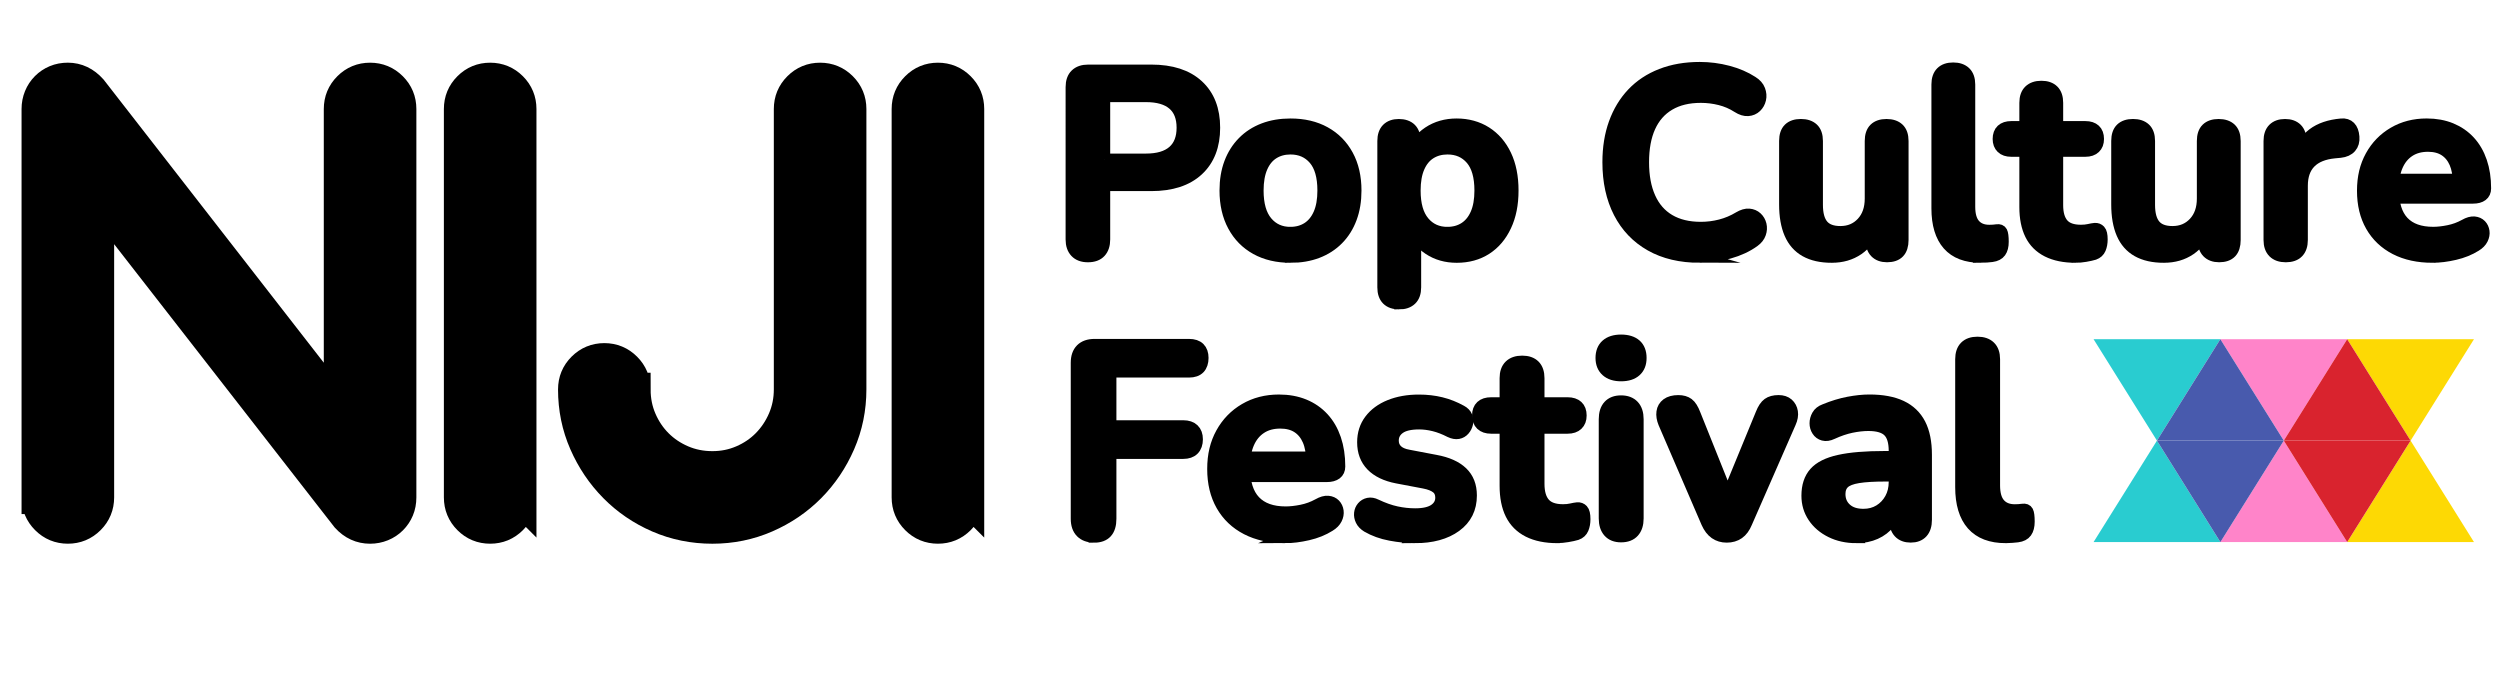
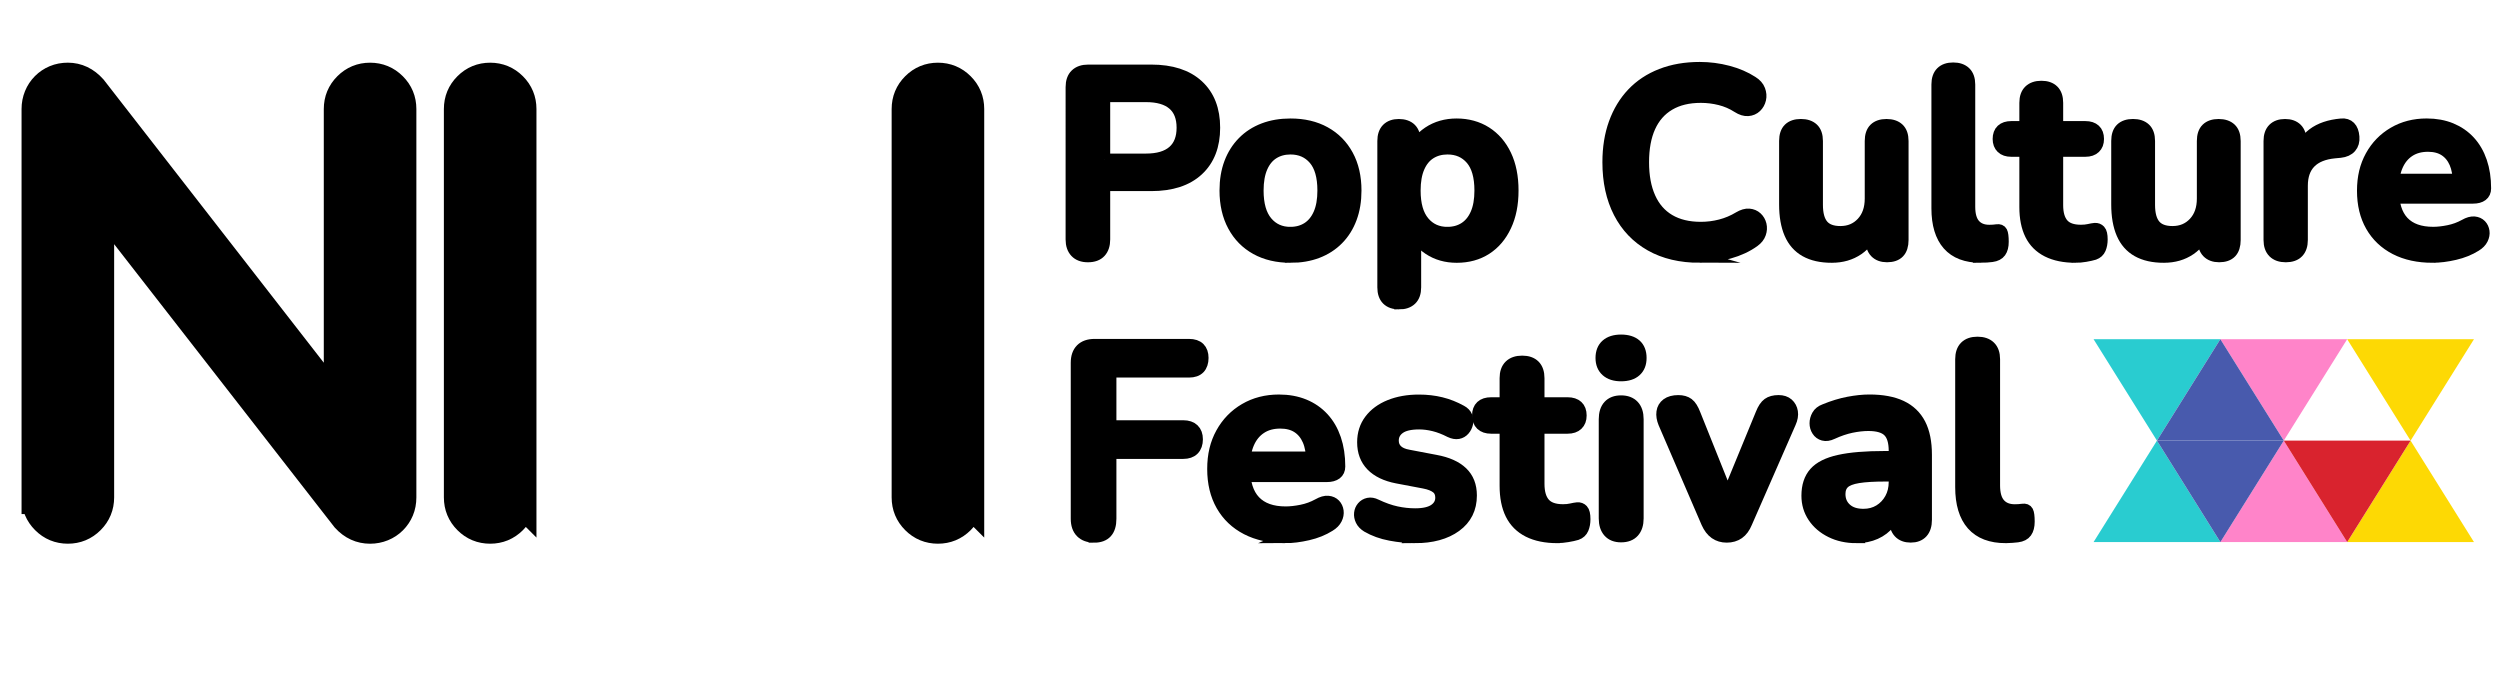
<svg xmlns="http://www.w3.org/2000/svg" id="Layer_2" viewBox="0 0 1127.32 305.88">
  <defs>
    <style>.cls-1{stroke-width:5px;}.cls-1,.cls-2{stroke:#000;stroke-miterlimit:10;}.cls-3{fill:#485aad;}.cls-3,.cls-4,.cls-5,.cls-6,.cls-7{stroke-width:0px;}.cls-4{fill:#29ccd0;}.cls-5{fill:#fdd904;}.cls-6{fill:#ff84c9;}.cls-7{fill:#d9232e;}.cls-2{stroke-width:15px;}</style>
  </defs>
  <g id="Layer_1-2">
    <path class="cls-2" d="m17.22,224.3V49.14c0-1.85.34-3.6,1.01-5.24.67-1.64,1.62-3.07,2.84-4.29,1.22-1.22,2.63-2.17,4.23-2.84,1.6-.67,3.36-1.01,5.3-1.01,3.95,0,7.4,1.64,10.35,4.92l112.56,144.74V49.14c0-3.7,1.3-6.86,3.91-9.46,2.61-2.61,5.76-3.91,9.46-3.91s6.86,1.31,9.46,3.91c2.61,2.61,3.91,5.76,3.91,9.46v175.16c0,1.94-.34,3.7-1.01,5.3-.67,1.6-1.62,3.01-2.84,4.23-1.22,1.22-2.65,2.17-4.29,2.84-1.64.67-3.39,1.01-5.24,1.01-3.96,0-7.36-1.56-10.22-4.67L43.97,88.26v136.04c0,3.7-1.31,6.86-3.91,9.46-2.61,2.61-5.76,3.91-9.46,3.91s-6.86-1.3-9.46-3.91c-2.61-2.61-3.91-5.76-3.91-9.46Z" />
    <path class="cls-2" d="m234.4,224.3c0,3.7-1.31,6.86-3.91,9.46-2.61,2.61-5.76,3.91-9.46,3.91s-6.86-1.3-9.46-3.91c-2.61-2.61-3.91-5.76-3.91-9.46V49.14c0-3.7,1.3-6.86,3.91-9.46,2.61-2.61,5.76-3.91,9.46-3.91s6.86,1.31,9.46,3.91c2.61,2.61,3.91,5.76,3.91,9.46v175.16Z" />
-     <path class="cls-2" d="m285.88,175.59c0,4.97.92,9.59,2.78,13.88,1.85,4.29,4.35,8.01,7.51,11.17,3.15,3.16,6.88,5.66,11.17,7.51,4.29,1.85,8.92,2.78,13.88,2.78s9.46-.92,13.76-2.78c4.29-1.85,8.01-4.37,11.17-7.57,3.15-3.2,5.66-6.94,7.51-11.23,1.85-4.29,2.78-8.88,2.78-13.76V49.14c0-3.7,1.3-6.86,3.91-9.46,2.61-2.61,5.76-3.91,9.46-3.91s6.86,1.31,9.46,3.91c2.61,2.61,3.91,5.76,3.91,9.46v126.45c0,8.5-1.64,16.51-4.92,24.04-3.28,7.53-7.72,14.11-13.31,19.75-5.6,5.64-12.16,10.1-19.69,13.38-7.53,3.28-15.54,4.92-24.04,4.92s-16.64-1.64-24.17-4.92c-7.53-3.28-14.09-7.76-19.69-13.44-5.6-5.68-10.03-12.26-13.31-19.75-3.28-7.49-4.92-15.48-4.92-23.98,0-3.7,1.3-6.86,3.91-9.46s5.76-3.91,9.46-3.91,6.86,1.31,9.46,3.91c2.61,2.61,3.91,5.76,3.91,9.46Z" />
    <path class="cls-2" d="m436.31,224.3c0,3.7-1.31,6.86-3.91,9.46-2.61,2.61-5.76,3.91-9.46,3.91s-6.86-1.3-9.46-3.91c-2.61-2.61-3.91-5.76-3.91-9.46V49.14c0-3.7,1.3-6.86,3.91-9.46,2.61-2.61,5.76-3.91,9.46-3.91s6.86,1.31,9.46,3.91c2.61,2.61,3.91,5.76,3.91,9.46v175.16Z" />
    <path class="cls-1" d="m490.57,115.77c-2.44,0-4.31-.69-5.61-2.07-1.3-1.38-1.95-3.28-1.95-5.72V39.29c0-2.52.67-4.43,2.01-5.72,1.34-1.3,3.23-1.95,5.67-1.95h28.44c9.13,0,16.17,2.28,21.13,6.85,4.96,4.56,7.44,10.94,7.44,19.12s-2.48,14.58-7.44,19.18c-4.96,4.6-12,6.9-21.13,6.9h-21.01v24.31c0,2.44-.63,4.35-1.89,5.72-1.26,1.38-3.15,2.07-5.67,2.07Zm7.55-44.02h18.65c5.35,0,9.4-1.2,12.16-3.6,2.75-2.4,4.13-5.92,4.13-10.56s-1.38-8.14-4.13-10.5c-2.75-2.36-6.81-3.54-12.16-3.54h-18.65v28.21Z" />
    <path class="cls-1" d="m581.92,116c-5.98,0-11.17-1.22-15.58-3.66-4.41-2.44-7.83-5.92-10.27-10.44-2.44-4.52-3.66-9.85-3.66-15.99,0-4.64.69-8.79,2.07-12.45,1.38-3.66,3.36-6.8,5.96-9.44,2.6-2.64,5.7-4.64,9.32-6.02,3.62-1.38,7.67-2.07,12.16-2.07,5.98,0,11.17,1.22,15.58,3.66,4.41,2.44,7.83,5.9,10.27,10.39,2.44,4.48,3.66,9.8,3.66,15.93,0,4.64-.69,8.81-2.07,12.51-1.38,3.7-3.36,6.87-5.96,9.5-2.6,2.64-5.71,4.64-9.32,6.02-3.62,1.38-7.67,2.07-12.16,2.07Zm0-11.21c2.91,0,5.47-.71,7.67-2.12,2.2-1.42,3.91-3.52,5.13-6.31,1.22-2.79,1.83-6.27,1.83-10.44,0-6.29-1.34-10.99-4.01-14.1-2.68-3.11-6.22-4.66-10.62-4.66-2.91,0-5.47.69-7.67,2.07-2.2,1.38-3.92,3.46-5.13,6.25-1.22,2.79-1.83,6.28-1.83,10.45,0,6.22,1.34,10.92,4.01,14.1,2.67,3.19,6.21,4.78,10.62,4.78Z" />
    <path class="cls-1" d="m630.9,137.01c-2.36,0-4.17-.63-5.43-1.89-1.26-1.26-1.89-3.11-1.89-5.55V63.6c0-2.44.63-4.29,1.89-5.55,1.26-1.26,3.03-1.89,5.31-1.89s4.17.63,5.43,1.89c1.26,1.26,1.89,3.11,1.89,5.55v9.21l-1.3-3.54c1.18-4.01,3.6-7.24,7.26-9.68,3.66-2.44,7.93-3.66,12.81-3.66s9.46,1.22,13.28,3.66c3.82,2.44,6.79,5.88,8.91,10.33,2.12,4.45,3.19,9.78,3.19,15.99s-1.06,11.47-3.19,15.99c-2.12,4.53-5.07,8.01-8.85,10.44-3.78,2.44-8.22,3.66-13.34,3.66-4.8,0-9.01-1.2-12.63-3.6-3.62-2.4-6.06-5.53-7.32-9.38h1.42v26.56c0,2.44-.65,4.29-1.95,5.55-1.3,1.26-3.13,1.89-5.49,1.89Zm21.83-32.22c2.91,0,5.47-.71,7.67-2.12,2.2-1.42,3.91-3.52,5.13-6.31,1.22-2.79,1.83-6.27,1.83-10.44,0-6.29-1.34-10.99-4.01-14.1-2.68-3.11-6.22-4.66-10.62-4.66-2.91,0-5.47.69-7.67,2.07-2.2,1.38-3.92,3.46-5.13,6.25-1.22,2.79-1.83,6.28-1.83,10.45,0,6.22,1.34,10.92,4.01,14.1,2.67,3.19,6.21,4.78,10.62,4.78Z" />
    <path class="cls-1" d="m766.5,116c-8.66,0-16.07-1.75-22.25-5.25-6.18-3.5-10.92-8.46-14.22-14.87-3.3-6.41-4.96-13.99-4.96-22.72,0-6.53.94-12.41,2.83-17.64,1.89-5.23,4.6-9.72,8.14-13.45,3.54-3.74,7.89-6.61,13.04-8.62,5.15-2.01,10.96-3.01,17.41-3.01,4.33,0,8.58.55,12.75,1.65,4.17,1.1,7.83,2.68,10.98,4.72,1.65,1.02,2.75,2.26,3.3,3.72.55,1.46.67,2.87.35,4.25-.32,1.38-.96,2.54-1.95,3.48-.98.94-2.2,1.48-3.66,1.59-1.46.12-3.05-.37-4.78-1.48-2.44-1.57-5.07-2.71-7.91-3.42-2.83-.71-5.71-1.06-8.62-1.06-5.59,0-10.31,1.14-14.16,3.42-3.86,2.28-6.77,5.59-8.73,9.91-1.97,4.33-2.95,9.64-2.95,15.93s.98,11.53,2.95,15.93c1.97,4.41,4.88,7.75,8.73,10.03,3.85,2.28,8.58,3.42,14.16,3.42,2.99,0,5.94-.37,8.85-1.12,2.91-.75,5.67-1.91,8.26-3.48,1.73-1.02,3.28-1.48,4.66-1.36,1.38.12,2.54.61,3.48,1.48.94.87,1.57,1.95,1.89,3.25.31,1.3.24,2.64-.24,4.01-.47,1.38-1.42,2.58-2.83,3.6-3.15,2.28-6.9,4.03-11.27,5.25-4.37,1.22-8.79,1.83-13.28,1.83Z" />
    <path class="cls-1" d="m825.99,116c-4.8,0-8.77-.89-11.92-2.66-3.15-1.77-5.49-4.43-7.02-7.97-1.53-3.54-2.3-7.95-2.3-13.22v-28.56c0-2.52.63-4.39,1.89-5.61,1.26-1.22,3.07-1.83,5.43-1.83s4.19.61,5.49,1.83c1.3,1.22,1.95,3.09,1.95,5.61v28.8c0,4.09.83,7.12,2.48,9.09,1.65,1.97,4.29,2.95,7.91,2.95,3.93,0,7.16-1.36,9.68-4.07,2.52-2.71,3.78-6.31,3.78-10.8v-25.96c0-2.52.63-4.39,1.89-5.61,1.26-1.22,3.07-1.83,5.43-1.83s4.19.61,5.49,1.83c1.3,1.22,1.95,3.09,1.95,5.61v44.61c0,5.04-2.4,7.55-7.2,7.55-2.28,0-4.05-.65-5.31-1.95-1.26-1.3-1.89-3.17-1.89-5.61v-8.97l1.65,3.54c-1.65,4.25-4.15,7.51-7.49,9.8-3.35,2.28-7.3,3.42-11.86,3.42Z" />
    <path class="cls-1" d="m893.14,116c-6.53,0-11.45-1.87-14.75-5.61-3.3-3.74-4.96-9.22-4.96-16.46v-55.82c0-2.44.63-4.29,1.89-5.55,1.26-1.26,3.07-1.89,5.43-1.89s4.19.63,5.49,1.89c1.3,1.26,1.95,3.11,1.95,5.55v55.12c0,3.62.77,6.3,2.3,8.03,1.53,1.73,3.72,2.6,6.55,2.6.63,0,1.22-.02,1.77-.06.55-.04,1.1-.1,1.65-.18,1.1-.16,1.85.14,2.24.89.39.75.59,2.26.59,4.54,0,1.97-.39,3.5-1.18,4.6-.79,1.1-2.09,1.77-3.9,2.01-.79.08-1.61.16-2.48.24-.87.08-1.73.12-2.6.12Z" />
    <path class="cls-1" d="m935.98,116c-5.12,0-9.38-.87-12.81-2.6-3.42-1.73-5.96-4.27-7.61-7.61-1.65-3.34-2.48-7.49-2.48-12.45v-25.14h-6.14c-1.89,0-3.35-.49-4.37-1.48-1.02-.98-1.53-2.34-1.53-4.07s.51-3.19,1.53-4.13c1.02-.94,2.48-1.42,4.37-1.42h6.14v-10.74c0-2.44.65-4.29,1.95-5.55,1.3-1.26,3.13-1.89,5.49-1.89s4.17.63,5.43,1.89c1.26,1.26,1.89,3.11,1.89,5.55v10.74h12.51c1.89,0,3.34.47,4.37,1.42,1.02.94,1.53,2.32,1.53,4.13s-.51,3.09-1.53,4.07c-1.02.98-2.48,1.48-4.37,1.48h-12.51v24.31c0,3.78.83,6.61,2.48,8.5,1.65,1.89,4.33,2.83,8.03,2.83,1.34,0,2.52-.12,3.54-.35,1.02-.24,1.93-.39,2.71-.47.94-.08,1.73.22,2.36.89.63.67.94,2.03.94,4.07,0,1.57-.26,2.97-.77,4.19-.51,1.22-1.44,2.06-2.77,2.54-1.02.31-2.36.61-4.01.89-1.65.27-3.11.41-4.37.41Z" />
    <path class="cls-1" d="m975.75,116c-4.8,0-8.77-.89-11.92-2.66-3.15-1.77-5.49-4.43-7.02-7.97-1.53-3.54-2.3-7.95-2.3-13.22v-28.56c0-2.52.63-4.39,1.89-5.61,1.26-1.22,3.07-1.83,5.43-1.83s4.19.61,5.49,1.83c1.3,1.22,1.95,3.09,1.95,5.61v28.8c0,4.09.83,7.12,2.48,9.09,1.65,1.97,4.29,2.95,7.91,2.95,3.93,0,7.16-1.36,9.68-4.07,2.52-2.71,3.78-6.31,3.78-10.8v-25.96c0-2.52.63-4.39,1.89-5.61,1.26-1.22,3.07-1.83,5.43-1.83s4.19.61,5.49,1.83c1.3,1.22,1.95,3.09,1.95,5.61v44.61c0,5.04-2.4,7.55-7.2,7.55-2.28,0-4.05-.65-5.31-1.95-1.26-1.3-1.89-3.17-1.89-5.61v-8.97l1.65,3.54c-1.65,4.25-4.15,7.51-7.49,9.8-3.35,2.28-7.3,3.42-11.86,3.42Z" />
    <path class="cls-1" d="m1030.75,115.77c-2.44,0-4.31-.65-5.61-1.95s-1.95-3.17-1.95-5.61v-44.61c0-2.44.63-4.29,1.89-5.55,1.26-1.26,3.03-1.89,5.31-1.89s4.05.63,5.31,1.89c1.26,1.26,1.89,3.11,1.89,5.55v7.44h-1.18c1.1-4.72,3.26-8.3,6.49-10.74,3.23-2.44,7.51-3.9,12.87-4.37,1.65-.16,2.97.26,3.95,1.24.98.98,1.55,2.5,1.71,4.54.16,1.97-.29,3.56-1.36,4.78-1.06,1.22-2.66,1.95-4.78,2.18l-2.6.24c-4.8.47-8.42,1.95-10.86,4.43-2.44,2.48-3.66,5.96-3.66,10.44v24.43c0,2.44-.63,4.31-1.89,5.61-1.26,1.3-3.11,1.95-5.55,1.95Z" />
    <path class="cls-1" d="m1096.96,116c-6.53,0-12.16-1.22-16.88-3.66-4.72-2.44-8.36-5.9-10.92-10.39-2.56-4.48-3.83-9.8-3.83-15.93s1.24-11.21,3.72-15.7,5.9-8.01,10.27-10.56c4.37-2.56,9.34-3.84,14.93-3.84,4.09,0,7.77.67,11.04,2.01,3.26,1.34,6.06,3.27,8.38,5.78,2.32,2.52,4.09,5.57,5.31,9.15,1.22,3.58,1.83,7.61,1.83,12.1,0,1.42-.49,2.5-1.48,3.25-.99.75-2.38,1.12-4.19,1.12h-37.88v-8.5h33.16l-1.89,1.77c0-3.62-.53-6.65-1.59-9.09-1.06-2.44-2.6-4.31-4.6-5.61-2.01-1.3-4.51-1.95-7.5-1.95-3.3,0-6.12.77-8.44,2.3-2.32,1.53-4.09,3.7-5.31,6.49-1.22,2.79-1.83,6.12-1.83,9.97v.83c0,6.45,1.51,11.27,4.54,14.46,3.03,3.19,7.5,4.78,13.4,4.78,2.05,0,4.35-.25,6.9-.77,2.56-.51,4.98-1.4,7.26-2.66,1.65-.94,3.11-1.36,4.37-1.24,1.26.12,2.26.57,3.01,1.36.75.79,1.2,1.75,1.36,2.89.16,1.14-.06,2.3-.65,3.48-.59,1.18-1.59,2.2-3.01,3.07-2.75,1.73-5.92,3.01-9.5,3.84-3.58.83-6.9,1.24-9.97,1.24Z" />
    <path class="cls-1" d="m493.37,242.19c-2.52,0-4.49-.71-5.91-2.13-1.42-1.42-2.13-3.47-2.13-6.15v-70.31c0-2.68.71-4.73,2.13-6.15,1.42-1.42,3.47-2.13,6.15-2.13h42.53c2.11,0,3.7.53,4.75,1.58,1.05,1.06,1.58,2.56,1.58,4.51s-.53,3.59-1.58,4.69c-1.06,1.1-2.64,1.65-4.75,1.65h-35.22v24.25h32.66c2.03,0,3.59.53,4.69,1.58,1.1,1.06,1.65,2.56,1.65,4.51s-.55,3.59-1.65,4.69-2.66,1.65-4.69,1.65h-32.66v29.49c0,5.53-2.52,8.29-7.55,8.29Z" />
    <path class="cls-1" d="m579.52,242.43c-6.74,0-12.55-1.26-17.43-3.78-4.87-2.52-8.63-6.09-11.27-10.72-2.64-4.63-3.96-10.11-3.96-16.45s1.28-11.58,3.84-16.21c2.56-4.63,6.09-8.27,10.6-10.91,4.51-2.64,9.65-3.96,15.41-3.96,4.22,0,8.02.69,11.39,2.07,3.37,1.38,6.25,3.37,8.65,5.97,2.4,2.6,4.22,5.75,5.48,9.44,1.26,3.7,1.89,7.86,1.89,12.49,0,1.46-.51,2.58-1.52,3.35-1.02.77-2.46,1.16-4.33,1.16h-39.12v-8.77h34.24l-1.95,1.83c0-3.74-.55-6.86-1.65-9.38-1.1-2.52-2.68-4.45-4.75-5.79-2.07-1.34-4.65-2.01-7.74-2.01-3.41,0-6.32.79-8.71,2.38-2.4,1.58-4.22,3.82-5.48,6.7-1.26,2.88-1.89,6.32-1.89,10.3v.85c0,6.66,1.56,11.64,4.69,14.93,3.13,3.29,7.74,4.94,13.83,4.94,2.11,0,4.49-.26,7.13-.79,2.64-.53,5.14-1.44,7.49-2.74,1.71-.97,3.21-1.4,4.51-1.28,1.3.12,2.33.59,3.11,1.4.77.81,1.24,1.81,1.4,2.99.16,1.18-.06,2.38-.67,3.59-.61,1.22-1.65,2.28-3.11,3.17-2.84,1.79-6.11,3.11-9.81,3.96-3.7.85-7.13,1.28-10.3,1.28Z" />
    <path class="cls-1" d="m638.01,242.43c-3.49,0-7.19-.37-11.09-1.1-3.9-.73-7.39-1.99-10.48-3.78-1.3-.81-2.21-1.77-2.74-2.86-.53-1.1-.73-2.19-.61-3.29.12-1.1.53-2.05,1.22-2.86.69-.81,1.58-1.34,2.68-1.58,1.1-.24,2.29-.04,3.59.61,3.25,1.54,6.29,2.62,9.14,3.23,2.84.61,5.65.91,8.41.91,3.9,0,6.8-.67,8.71-2.01,1.91-1.34,2.86-3.11,2.86-5.3,0-1.87-.63-3.31-1.89-4.33-1.26-1.01-3.15-1.77-5.67-2.25l-12.19-2.31c-5.04-.98-8.88-2.82-11.52-5.54-2.64-2.72-3.96-6.23-3.96-10.54,0-3.9,1.08-7.27,3.23-10.11,2.15-2.84,5.14-5.04,8.96-6.58,3.82-1.54,8.2-2.32,13.16-2.32,3.57,0,6.92.39,10.05,1.16,3.13.77,6.15,1.97,9.08,3.59,1.22.65,2.05,1.5,2.5,2.56.45,1.06.55,2.13.3,3.23s-.73,2.07-1.46,2.92c-.73.85-1.65,1.38-2.74,1.58-1.1.2-2.34-.02-3.72-.67-2.52-1.3-4.94-2.23-7.25-2.8-2.32-.57-4.53-.85-6.64-.85-3.98,0-6.93.69-8.83,2.07-1.91,1.38-2.86,3.21-2.86,5.48,0,1.71.57,3.13,1.71,4.26,1.14,1.14,2.88,1.91,5.24,2.32l12.19,2.32c5.28.97,9.28,2.76,12,5.36,2.72,2.6,4.08,6.09,4.08,10.48,0,5.93-2.32,10.58-6.95,13.95-4.63,3.37-10.81,5.06-18.52,5.06Z" />
    <path class="cls-1" d="m702.35,242.43c-5.28,0-9.69-.9-13.22-2.68-3.53-1.79-6.15-4.41-7.86-7.86-1.71-3.45-2.56-7.74-2.56-12.86v-25.96h-6.34c-1.95,0-3.45-.51-4.51-1.52-1.05-1.01-1.58-2.42-1.58-4.2s.53-3.29,1.58-4.26c1.06-.98,2.56-1.46,4.51-1.46h6.34v-11.09c0-2.52.67-4.43,2.01-5.73,1.34-1.3,3.23-1.95,5.67-1.95s4.31.65,5.61,1.95c1.3,1.3,1.95,3.21,1.95,5.73v11.09h12.92c1.95,0,3.45.49,4.51,1.46,1.05.97,1.58,2.4,1.58,4.26s-.53,3.19-1.58,4.2c-1.06,1.02-2.56,1.52-4.51,1.52h-12.92v25.1c0,3.9.85,6.82,2.56,8.77,1.71,1.95,4.47,2.92,8.29,2.92,1.38,0,2.6-.12,3.66-.37,1.06-.24,1.99-.41,2.8-.49.98-.08,1.79.22,2.44.91.65.69.98,2.09.98,4.2,0,1.63-.26,3.07-.79,4.33-.53,1.26-1.48,2.13-2.86,2.62-1.06.32-2.44.63-4.14.91-1.71.28-3.21.43-4.51.43Z" />
    <path class="cls-1" d="m730.98,169.44c-2.84,0-5.06-.71-6.64-2.13-1.58-1.42-2.38-3.39-2.38-5.91s.79-4.59,2.38-5.97c1.58-1.38,3.8-2.07,6.64-2.07s5.16.69,6.7,2.07c1.54,1.38,2.31,3.37,2.31,5.97s-.77,4.49-2.31,5.91c-1.54,1.42-3.78,2.13-6.7,2.13Zm0,72.62c-2.44,0-4.31-.73-5.61-2.19-1.3-1.46-1.95-3.49-1.95-6.09v-44.72c0-2.68.65-4.73,1.95-6.15,1.3-1.42,3.17-2.13,5.61-2.13s4.33.71,5.67,2.13c1.34,1.42,2.01,3.47,2.01,6.15v44.72c0,2.6-.65,4.63-1.95,6.09-1.3,1.46-3.21,2.19-5.73,2.19Z" />
    <path class="cls-1" d="m778.62,242.19c-2.03,0-3.8-.53-5.3-1.58-1.5-1.05-2.74-2.68-3.72-4.87l-19.38-44.96c-.73-1.79-1-3.45-.79-5,.2-1.54.93-2.78,2.19-3.72,1.26-.93,2.99-1.4,5.18-1.4,1.87,0,3.37.43,4.51,1.28,1.14.85,2.15,2.46,3.05,4.81l16.45,41.06h-3.66l16.94-41.19c.89-2.27,1.93-3.84,3.11-4.69,1.18-.85,2.78-1.28,4.81-1.28,1.79,0,3.21.47,4.27,1.4,1.05.94,1.71,2.15,1.95,3.66.24,1.5-.04,3.15-.85,4.94l-19.74,45.09c-.9,2.19-2.09,3.82-3.59,4.87-1.5,1.05-3.31,1.58-5.42,1.58Z" />
    <path class="cls-1" d="m837.11,242.43c-4.31,0-8.15-.83-11.52-2.5-3.37-1.66-6.01-3.92-7.92-6.76-1.91-2.84-2.86-6.05-2.86-9.63,0-4.39,1.14-7.86,3.41-10.42,2.27-2.56,5.97-4.41,11.09-5.54,5.12-1.14,11.98-1.71,20.59-1.71h6.09v8.77h-5.97c-5.04,0-9.06.24-12.06.73-3.01.49-5.14,1.32-6.4,2.5-1.26,1.18-1.89,2.82-1.89,4.93,0,2.68.93,4.88,2.8,6.58,1.87,1.71,4.47,2.56,7.8,2.56,2.68,0,5.06-.63,7.13-1.89,2.07-1.26,3.72-2.99,4.94-5.18s1.83-4.71,1.83-7.56v-14.01c0-4.06-.89-6.99-2.68-8.77-1.79-1.79-4.79-2.68-9.02-2.68-2.36,0-4.9.29-7.62.85-2.72.57-5.59,1.54-8.59,2.92-1.54.73-2.91.93-4.08.61-1.18-.32-2.09-.99-2.74-2.01-.65-1.01-.97-2.13-.97-3.35s.32-2.42.97-3.59c.65-1.18,1.75-2.05,3.29-2.62,3.74-1.54,7.33-2.64,10.78-3.29,3.45-.65,6.6-.98,9.44-.98,5.85,0,10.66.9,14.44,2.68,3.78,1.79,6.6,4.49,8.47,8.1,1.87,3.62,2.8,8.27,2.8,13.95v29.25c0,2.52-.61,4.45-1.83,5.79-1.22,1.34-2.97,2.01-5.24,2.01s-4.04-.67-5.3-2.01c-1.26-1.34-1.89-3.27-1.89-5.79v-5.85h.98c-.57,2.84-1.69,5.3-3.35,7.37-1.67,2.07-3.76,3.68-6.28,4.81-2.52,1.14-5.4,1.71-8.65,1.71Z" />
    <path class="cls-1" d="m904.5,242.43c-6.74,0-11.82-1.93-15.23-5.79-3.41-3.86-5.12-9.52-5.12-17v-57.64c0-2.52.65-4.43,1.95-5.73s3.17-1.95,5.61-1.95,4.33.65,5.67,1.95c1.34,1.3,2.01,3.21,2.01,5.73v56.91c0,3.74.79,6.5,2.38,8.29,1.58,1.79,3.84,2.68,6.76,2.68.65,0,1.26-.02,1.83-.06.57-.04,1.14-.1,1.71-.18,1.14-.16,1.91.14,2.32.91.41.77.61,2.34.61,4.69,0,2.03-.41,3.62-1.22,4.75-.81,1.14-2.15,1.83-4.02,2.07-.81.08-1.67.16-2.56.24-.9.08-1.79.12-2.68.12Z" />
    <polygon class="cls-4" points="944.04 152.95 972.63 198.69 1001.22 152.95 944.04 152.95" />
    <polygon class="cls-6" points="1001.22 152.95 1029.82 198.69 1058.41 152.95 1001.22 152.95" />
    <polygon class="cls-5" points="1058.41 152.95 1087 198.69 1115.59 152.95 1058.41 152.95" />
-     <polygon class="cls-7" points="1087 198.69 1058.41 152.95 1029.82 198.69 1087 198.69" />
    <polygon class="cls-3" points="1029.82 198.69 1001.22 152.95 972.63 198.69 1029.82 198.69" />
    <polygon class="cls-4" points="944.04 244.44 972.63 198.69 1001.23 244.44 944.04 244.44" />
    <polygon class="cls-6" points="1001.23 244.44 1029.82 198.69 1058.41 244.44 1001.23 244.44" />
    <polygon class="cls-5" points="1058.41 244.44 1087 198.69 1115.59 244.44 1058.41 244.44" />
    <polygon class="cls-7" points="1087 198.69 1058.41 244.44 1029.82 198.69 1087 198.69" />
    <polygon class="cls-3" points="1029.82 198.69 1001.23 244.44 972.63 198.69 1029.82 198.69" />
  </g>
</svg>